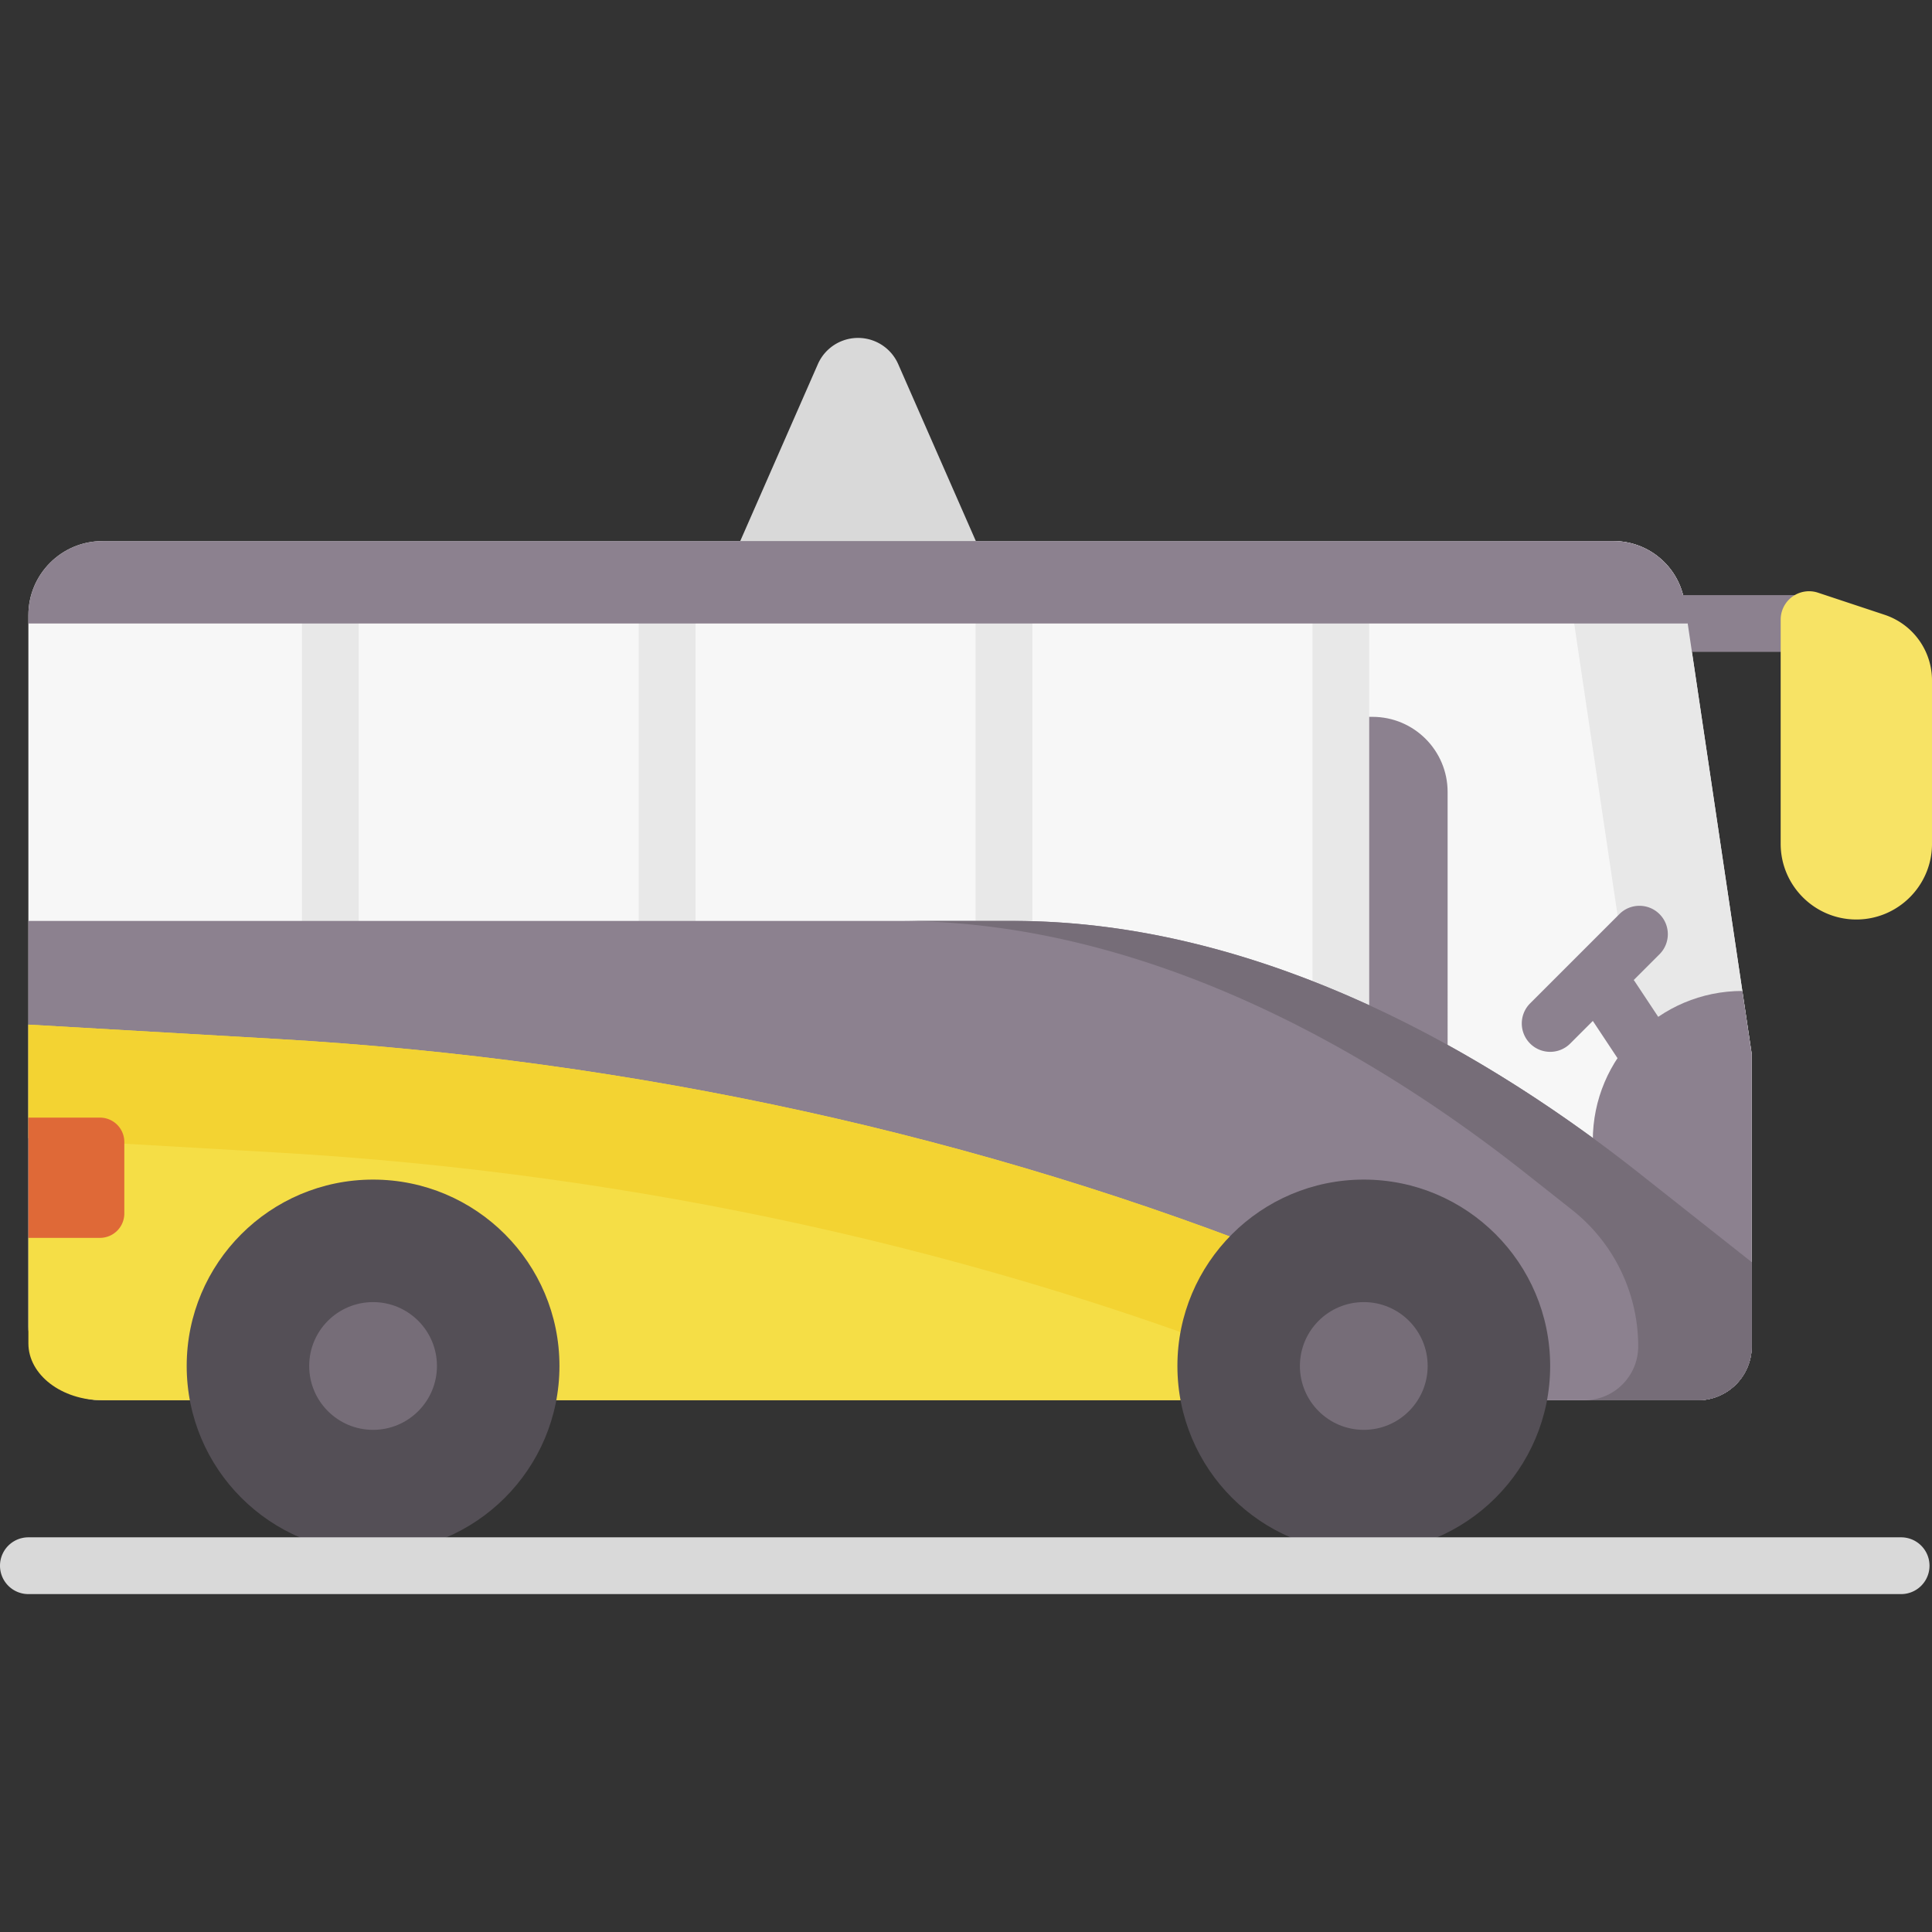
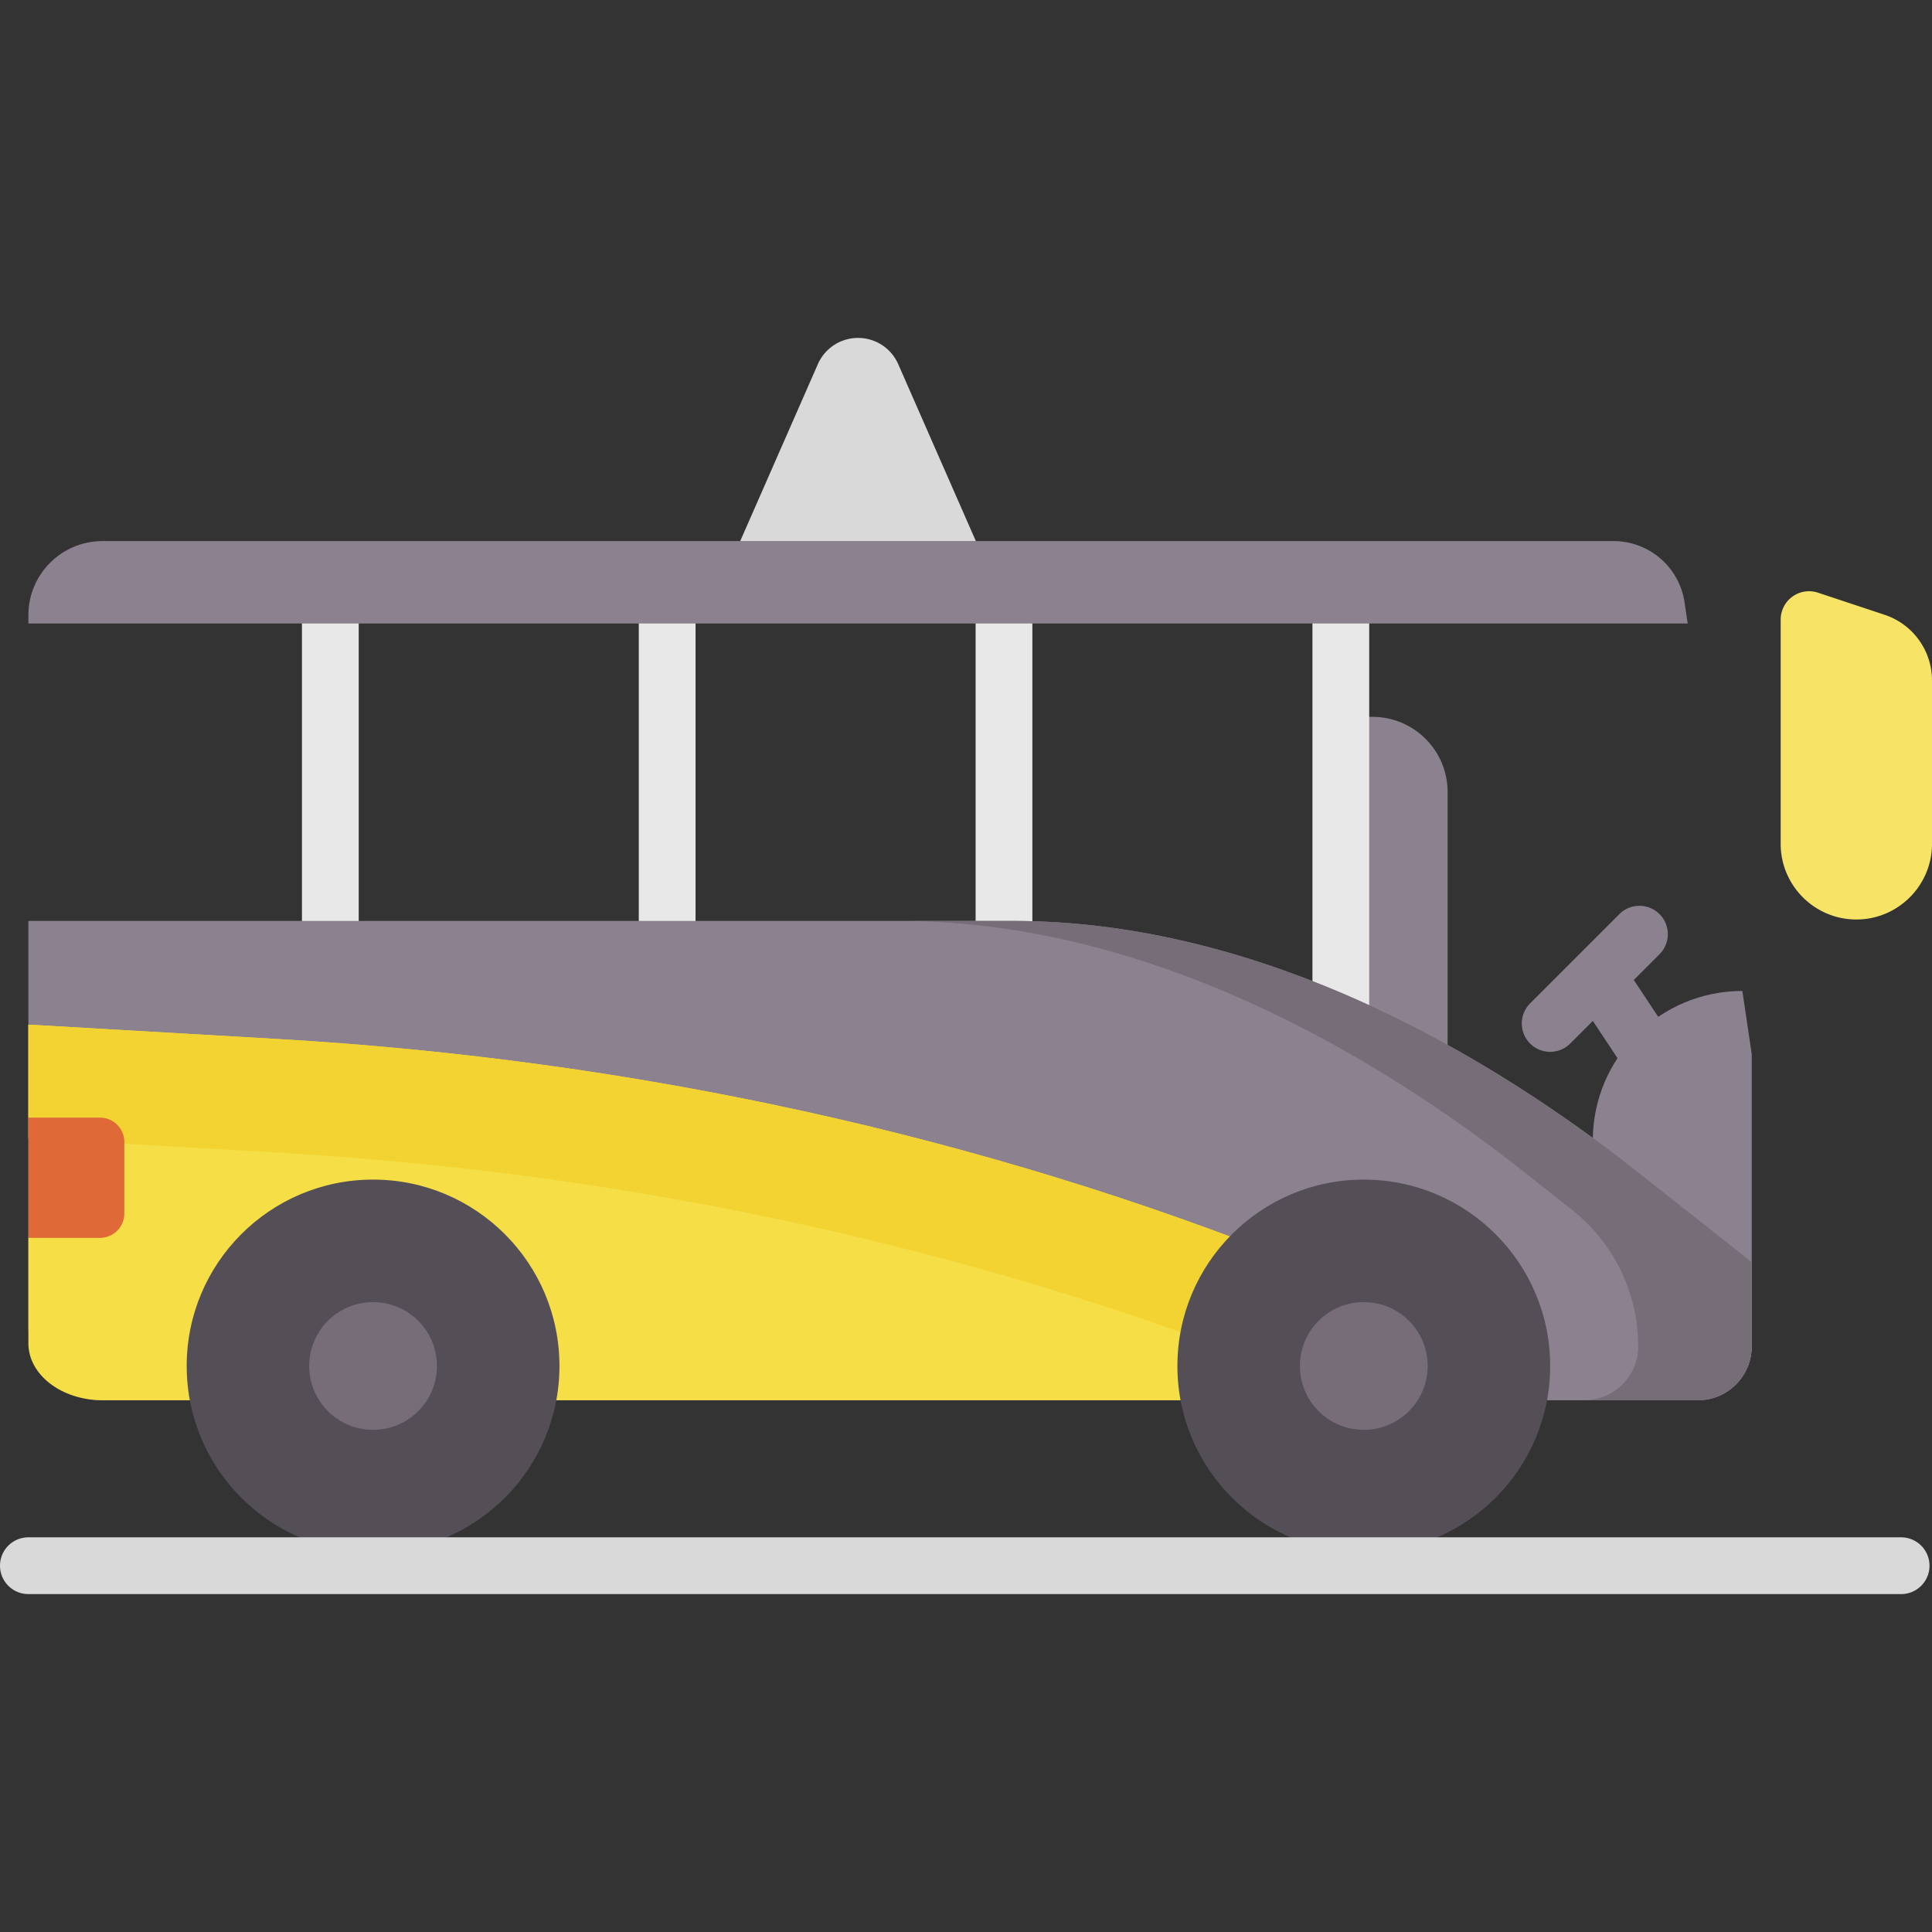
<svg xmlns="http://www.w3.org/2000/svg" height="512" viewBox="0 0 510.548 510.548" width="512">
  <rect x="0" y="0" width="510.548" height="510.548" fill="#333333" stroke="none" />
-   <path d="M478.058 172.262h-33.181a7.5 7.5 0 010-15h33.181a7.5 7.5 0 010 15z" fill="#8c818f" />
-   <path d="M448.662 370.029H27.078c-10.812 0-19.577-8.765-19.577-19.577V162.563c0-10.812 8.765-19.577 19.577-19.577h399.316c8.754 0 16.279 5.97 18.387 14.3.155.614-6.297 3.482-6.202 4.12l8.548 11.005 15.783 106.141v77.228c0 7.87-6.379 14.249-14.248 14.249z" fill="#f7f7f7" />
-   <path d="M442.02 160.085c-.095-.638 2.917-2.184 2.761-2.798-2.109-8.33-9.633-14.3-18.387-14.3h-30c9.399 0 17.381 6.883 18.764 16.18l17.753 119.387v77.228c0 7.869-6.379 14.249-14.249 14.249h30c7.869 0 14.249-6.379 14.249-14.249v-77.228l-15.783-106.141-1.138-7.65z" fill="#e8e8e8" />
  <path d="M439.976 271.39l-7.968-12.025c-.088-.133-.187-.256-.282-.382l6.814-6.814c2.929-2.929 2.929-7.677 0-10.606s-7.678-2.929-10.606 0l-23.592 23.592a7.5 7.5 0 000 10.606c1.464 1.465 3.384 2.197 5.303 2.197s3.839-.732 5.303-2.197l5.973-5.973 6.551 9.887a7.493 7.493 0 0010.395 2.109 7.499 7.499 0 002.109-10.394z" fill="#8c818f" />
  <path d="M420.913 301.386v68.643h27.749c7.869 0 14.249-6.379 14.249-14.249v-77.228l-2.481-16.684c-21.825.001-39.517 17.693-39.517 39.518zm-38.368-8.834h-28.22V189.433h8.363c10.967 0 19.857 8.89 19.857 19.857z" fill="#8c818f" />
  <path d="M257.932 143.107h-62.375l20.569-46.875a11.596 11.596 0 0121.236 0z" fill="#d9d9d9" />
  <path d="M87.294 253.853c-4.142 0-7.5-3.822-7.5-8.536V162.41c0-4.714 3.358-8.536 7.5-8.536s7.5 3.822 7.5 8.536v82.908c0 4.714-3.358 8.535-7.5 8.535zm89.011 0c-4.142 0-7.5-3.822-7.5-8.536V162.41c0-4.714 3.358-8.536 7.5-8.536s7.5 3.822 7.5 8.536v82.908c0 4.714-3.358 8.535-7.5 8.535zm89.01-1.726c-4.142 0-7.5-3.822-7.5-8.536v-82.908c0-4.714 3.358-8.536 7.5-8.536s7.5 3.822 7.5 8.536v82.908c0 4.714-3.358 8.536-7.5 8.536zm89.01 71.364c-4.142 0-7.5-3.522-7.5-7.867V164.107c0-4.345 3.358-7.867 7.5-7.867s7.5 3.522 7.5 7.867v151.518c0 4.344-3.358 7.866-7.5 7.866z" fill="#e8e8e8" />
  <path d="M498.008 162.458l-17.587-5.837a7.501 7.501 0 00-9.862 7.118v59.251c0 11.025 8.97 19.995 19.995 19.995s19.995-8.97 19.995-19.995v-43.159a18.28 18.28 0 00-12.541-17.373z" fill="#f7e365" />
  <path d="M445.99 164.762l-.832-5.596c-1.382-9.297-9.364-16.18-18.764-16.18H27.078c-10.812 0-19.577 8.765-19.577 19.577v2.199zM7.5 243.363v107.089c0 10.812 8.765 19.577 19.577 19.577h421.584c7.869 0 14.249-6.379 14.249-14.249v-22.248l-29.784-23.534c-47.108-37.223-105.393-66.635-165.433-66.635z" fill="#8c818f" />
  <path d="M433.127 309.998c-47.108-37.223-105.393-66.635-165.433-66.635h-30c60.04 0 118.325 29.412 165.433 66.635l12.327 9.741a45.935 45.935 0 0117.456 36.042c0 7.869-6.379 14.249-14.249 14.249h30c7.869 0 14.249-6.379 14.249-14.249v-22.248z" fill="#766d78" />
  <path d="M360.393 340.711l-16.833-6.769c-83.861-33.723-175.808-53.927-270.199-59.373l-65.86-3.8v24.57l10 16.379-10 15.398v27.874c0 8.306 8.765 15.039 19.577 15.039h333.315z" fill="#f5de46" />
  <path d="M343.56 333.942c-83.861-33.723-175.808-53.927-270.199-59.373l-65.86-3.8v30l65.86 3.8c94.391 5.446 186.338 25.65 270.199 59.373l15.137 6.087h1.696v-29.318z" fill="#f3d332" />
  <circle cx="360.393" cy="360.971" fill="#544f56" r="49.252" />
  <circle cx="360.393" cy="360.971" fill="#766d78" r="16.88" />
  <circle cx="98.588" cy="360.971" fill="#544f56" r="49.252" />
  <circle cx="98.588" cy="360.971" fill="#766d78" r="16.88" />
  <path d="M26.412 327.116H7.5v-31.777h18.912a6.441 6.441 0 016.441 6.441v18.895a6.44 6.44 0 01-6.441 6.441z" fill="#df6937" />
  <path d="M502.389 421.252H7.5a7.5 7.5 0 010-15h494.889a7.5 7.5 0 010 15z" fill="#d9d9d9" />
</svg>